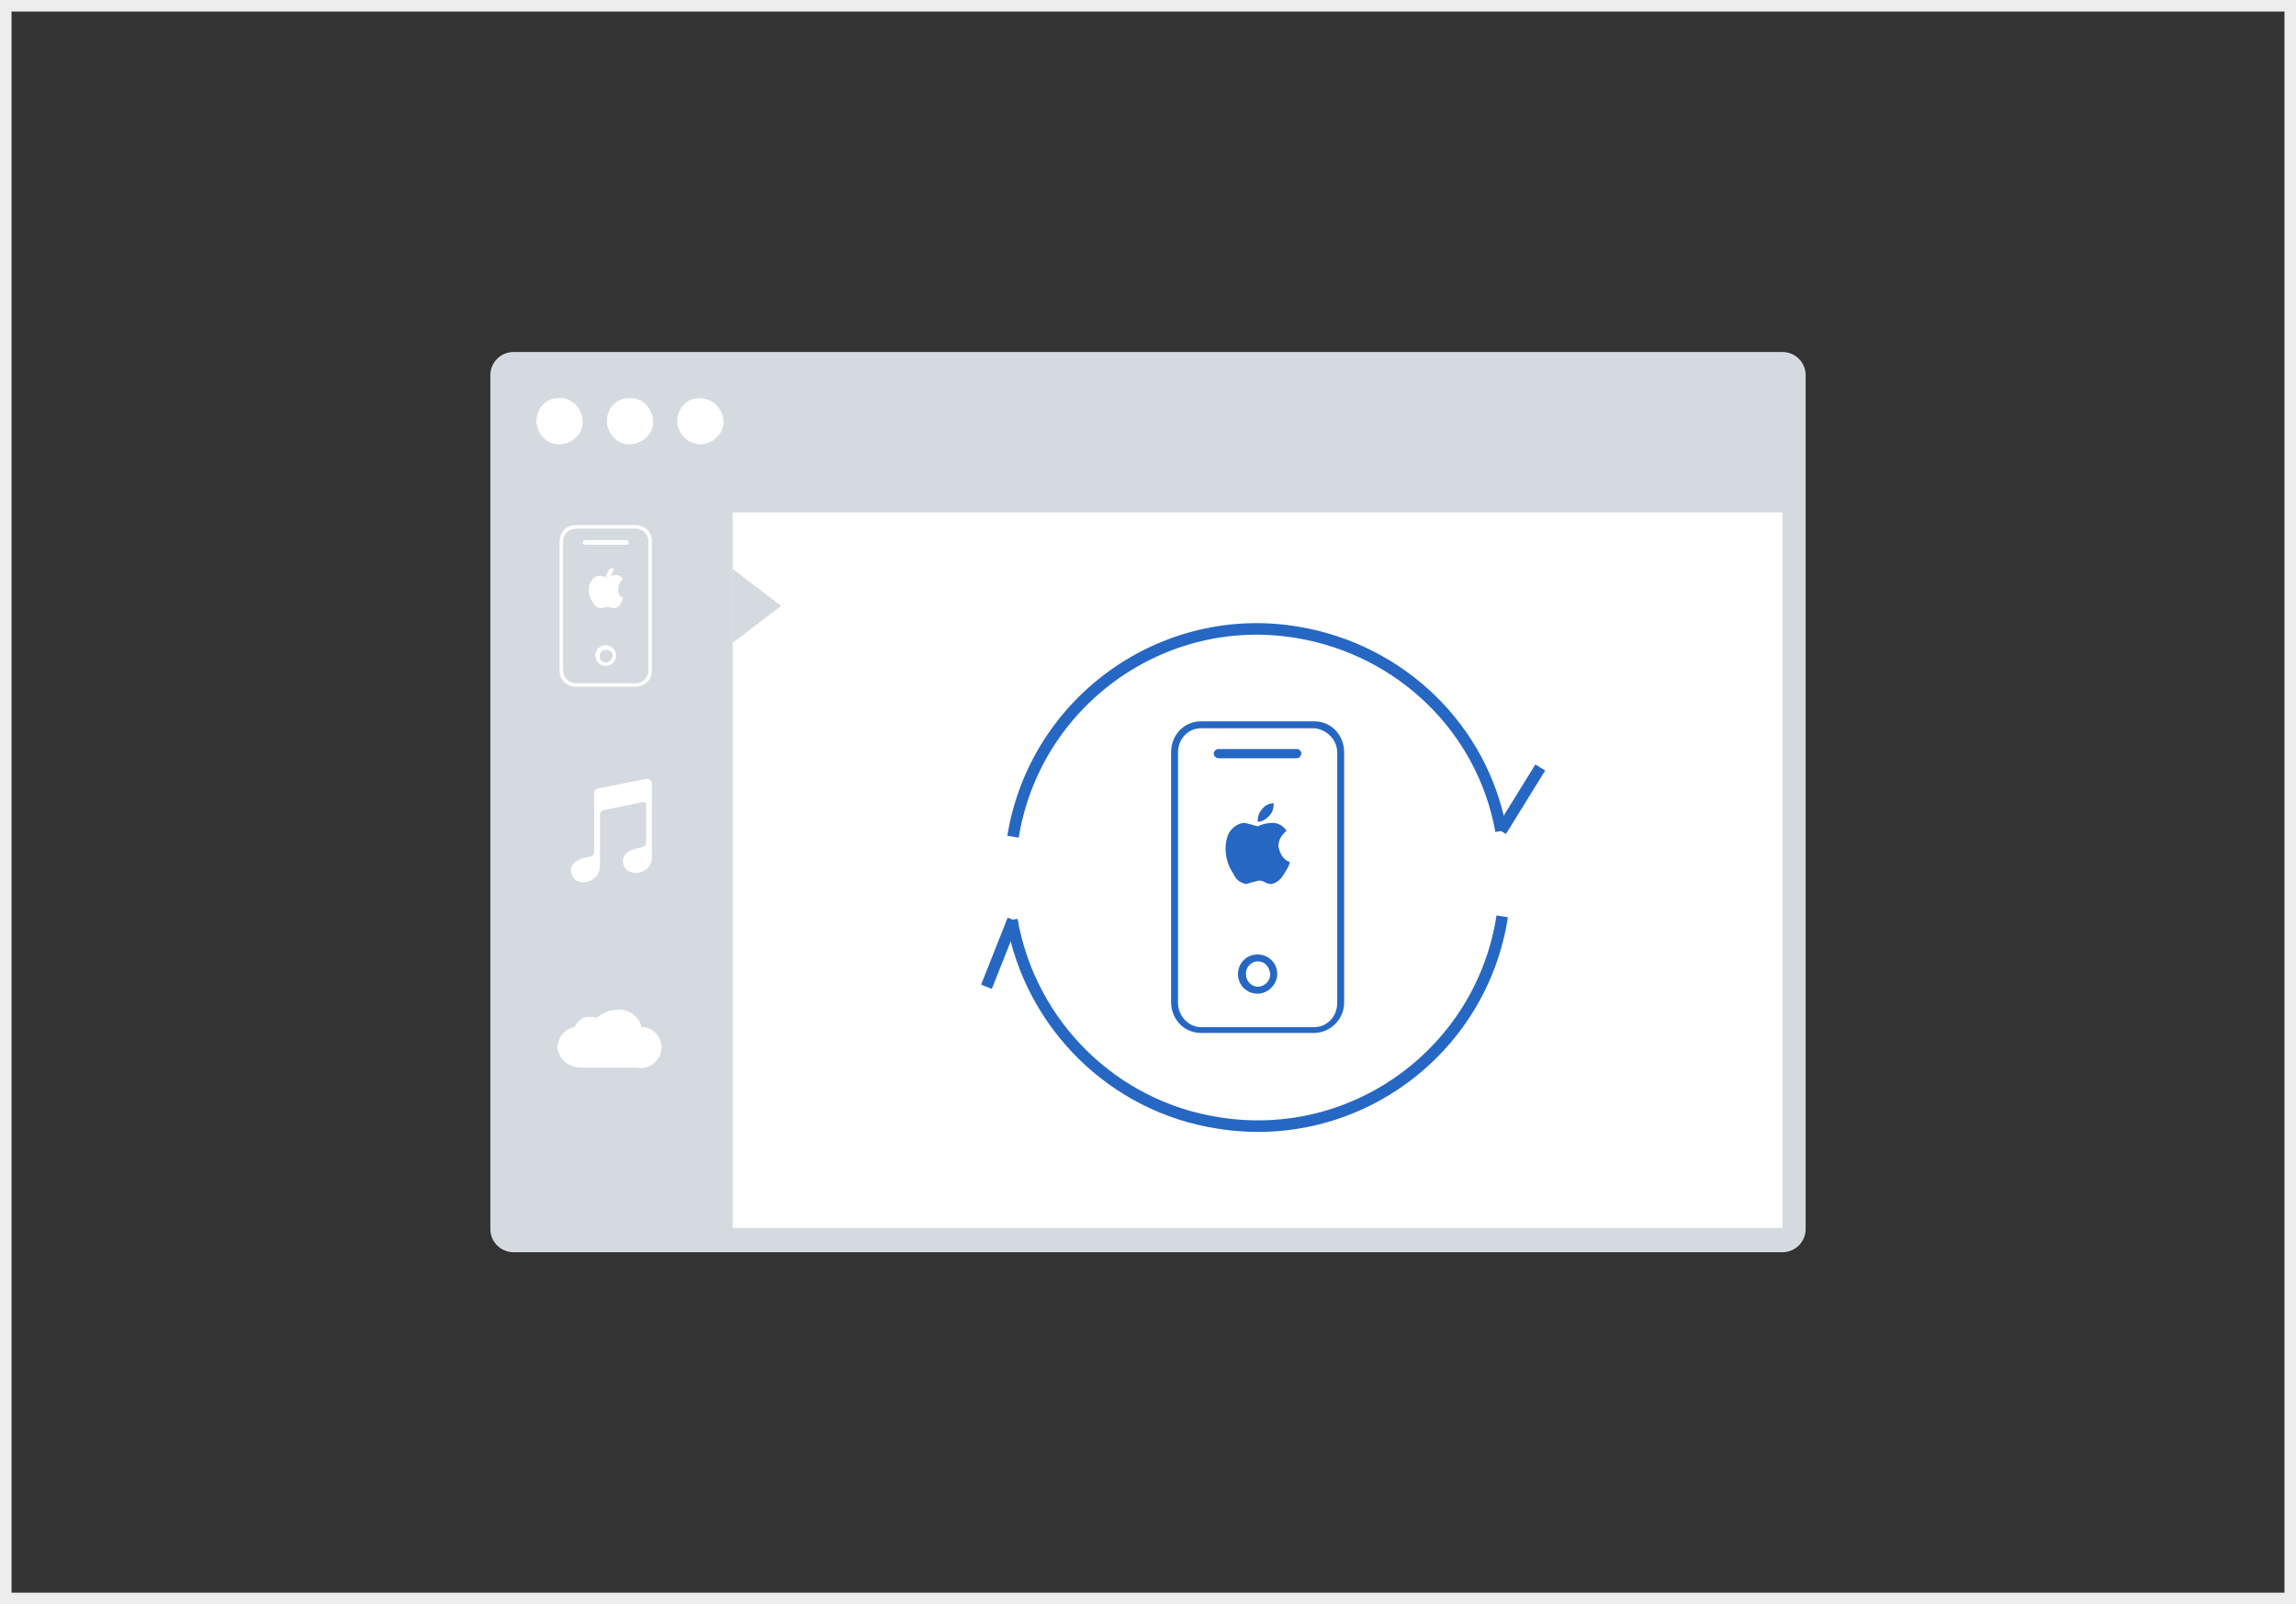
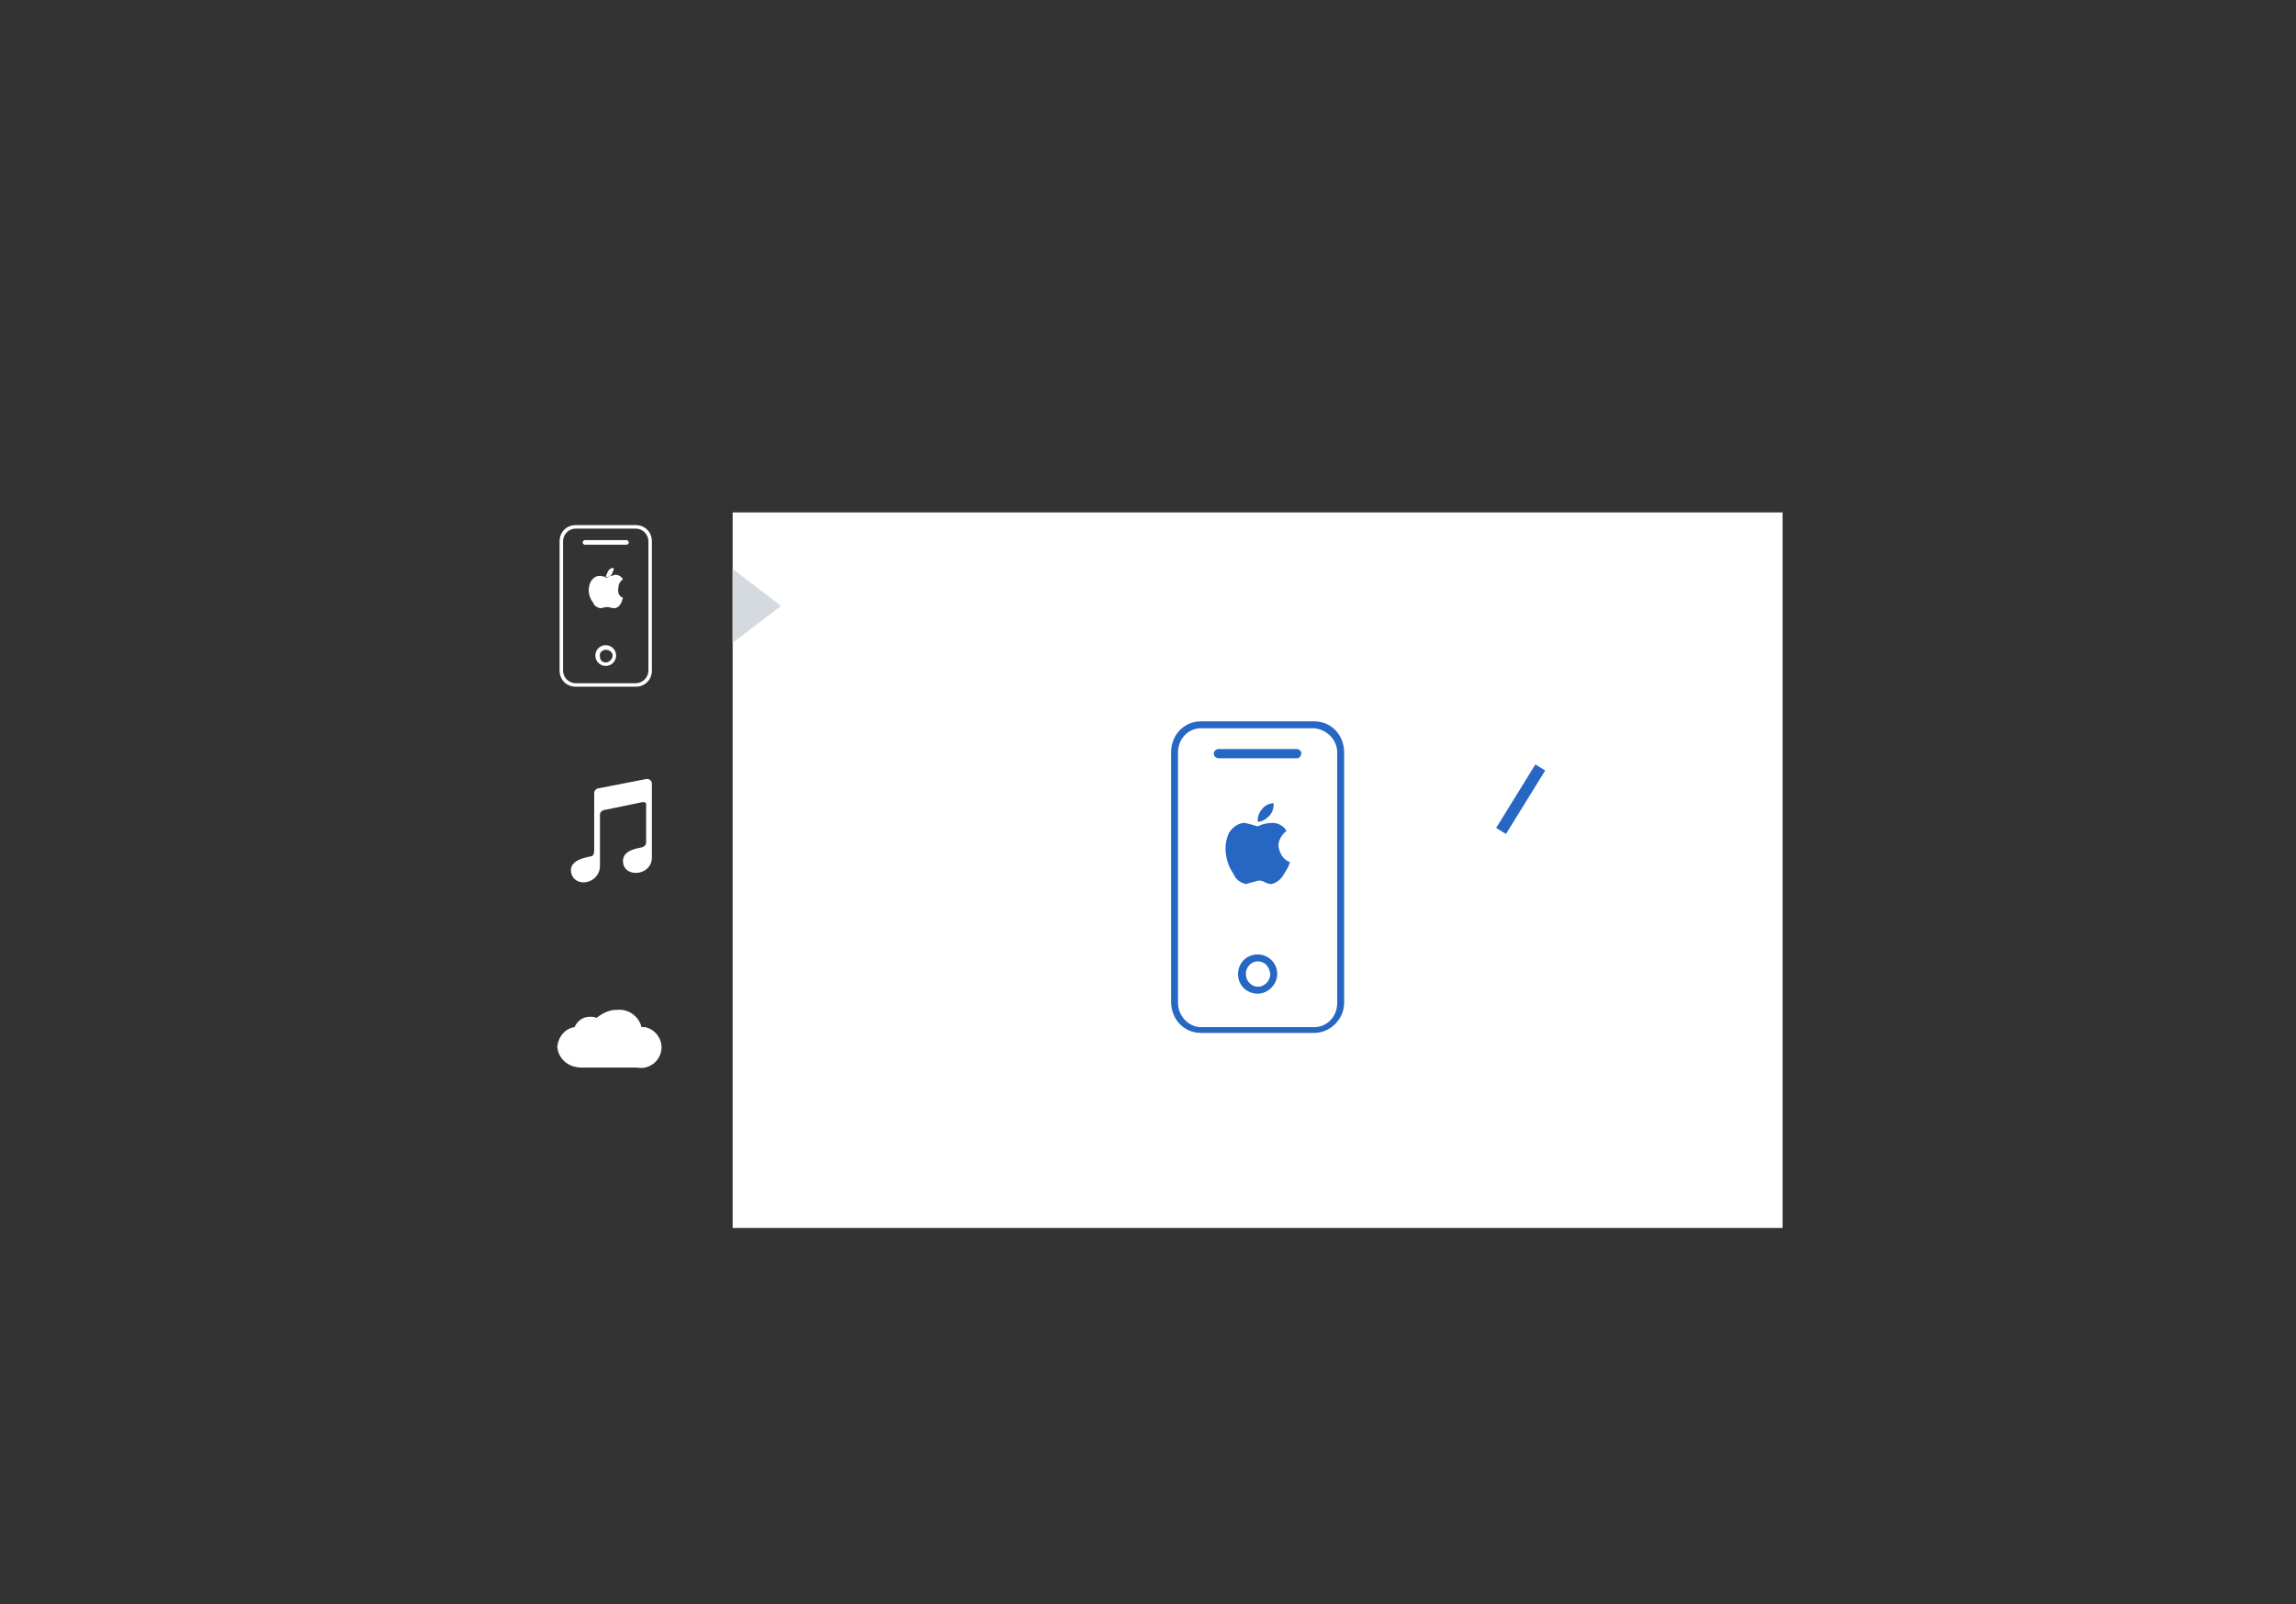
<svg xmlns="http://www.w3.org/2000/svg" version="1.1" id="we" x="0px" y="0px" viewBox="0 0 199 139" style="enable-background:new 0 0 199 139;" xml:space="preserve">
  <rect x="0" y="0" width="199" height="139" fill="#333333" stroke="none" />
  <style type="text/css">
	.st0{fill:none;stroke:#EDEDED;}
	.st1{fill:#D5DAE0;}
	.st2{fill-rule:evenodd;clip-rule:evenodd;fill:#FFFFFF;}
	.st3{fill-rule:evenodd;clip-rule:evenodd;fill:#D5DAE0;}
	.st4{fill:none;stroke:#2667C3;}
	.st5{fill-rule:evenodd;clip-rule:evenodd;fill:#2667C3;}
</style>
-   <rect id="底" x="0.5" y="0.5" class="st0" width="198" height="138" />
-   <path id="di" class="st1" d="M44.5,30.5h110c1.1,0,2,0.9,2,2v74c0,1.1-0.9,2-2,2h-110c-1.1,0-2-0.9-2-2v-74  C42.5,31.4,43.4,30.5,44.5,30.5z" />
  <path id="baidi" class="st2" d="M63.5,44.4h91v62h-91V44.4z" />
  <path id="sanjiao" class="st3" d="M63.5,49.3l4.2,3.2l-4.2,3.2V49.3z" />
-   <path id="xiaoyuan" class="st2" d="M48.4,34.5c1.1-0.1,2,0.8,2.1,1.9c0.1,1.1-0.8,2-1.9,2.1c-1.1,0.1-2-0.8-2.1-1.9c0,0,0-0.1,0-0.1  C46.5,35.4,47.3,34.5,48.4,34.5z M54.5,34.5c1.1-0.1,2,0.8,2.1,1.9c0.1,1.1-0.8,2-1.9,2.1c-1.1,0.1-2-0.8-2.1-1.9c0,0,0-0.1,0-0.1  C52.6,35.4,53.4,34.5,54.5,34.5z M60.6,34.5c1.1,0,2,0.8,2.1,1.9s-0.8,2-1.9,2.1c-1.1,0-2-0.8-2.1-1.9c0,0,0-0.1,0-0.1  C58.7,35.4,59.5,34.5,60.6,34.5C60.6,34.5,60.6,34.5,60.6,34.5z" />
  <path id="shouji" class="st2" d="M55.1,59.5h-5.2c-0.8,0-1.4-0.6-1.4-1.4V46.9c0-0.8,0.6-1.4,1.4-1.4h5.2c0.8,0,1.4,0.6,1.4,1.4  v11.2C56.5,58.9,55.9,59.5,55.1,59.5 M49.9,45.8c-0.6,0-1.1,0.5-1.1,1.1c0,0,0,0,0,0v11.2c0,0.6,0.5,1.1,1.1,1.1c0,0,0,0,0,0h5.2  c0.6,0,1.1-0.5,1.1-1.1V46.9c0-0.6-0.5-1.1-1.1-1.1L49.9,45.8L49.9,45.8z M54.3,47.2h-3.6c-0.1,0-0.2-0.1-0.2-0.2  c0-0.1,0.1-0.2,0.2-0.2h3.6c0.1,0,0.2,0.1,0.2,0.2C54.5,47.1,54.4,47.2,54.3,47.2 M52.5,57.7c-0.5,0-0.9-0.4-0.9-0.9  c0-0.5,0.4-0.9,0.9-0.9c0.5,0,0.9,0.4,0.9,0.9c0,0,0,0,0,0C53.4,57.3,53,57.7,52.5,57.7 M52.5,56.3c-0.3,0-0.6,0.3-0.5,0.6  c0,0.3,0.2,0.5,0.5,0.5c0.3,0,0.6-0.3,0.6-0.6C53.1,56.5,52.8,56.3,52.5,56.3 M54,51.8c-0.1,0.2-0.1,0.4-0.2,0.5  c-0.1,0.2-0.3,0.4-0.6,0.4c-0.2,0-0.3-0.1-0.6-0.1c-0.2,0-0.4,0.1-0.6,0.1c-0.3-0.1-0.5-0.2-0.6-0.5c-0.4-0.5-0.5-1.2-0.2-1.8  c0.2-0.3,0.4-0.5,0.8-0.5c0.2,0,0.4,0.1,0.6,0.1c0.2-0.1,0.5-0.1,0.7-0.2c0.3,0,0.5,0.1,0.7,0.4c-0.2,0.1-0.4,0.4-0.4,0.7  C53.5,51.4,53.7,51.7,54,51.8 M53,49.8c0.1-0.2,0.2-0.4,0.2-0.6c-0.2,0-0.4,0.1-0.5,0.3c-0.1,0.2-0.2,0.4-0.2,0.6  C52.7,50,52.9,49.9,53,49.8" />
  <path id="iTunes" class="st2" d="M51.2,74.2c-0.4,0.1-1.9,0.3-1.7,1.4c0.3,1.4,2.5,1,2.5-0.6c0-1.1,0-4.4,0-4.4  c0-0.2,0.1-0.3,0.3-0.4l3.4-0.7c0.1,0,0.2,0,0.3,0.1c0,0,0,0.1,0,0.1V73c0,0.2-0.1,0.3-0.3,0.4c-0.3,0.1-1.8,0.2-1.7,1.3  c0.1,1.4,2.5,1.2,2.5-0.4v-6.4c0-0.2-0.1-0.3-0.3-0.4c-0.1,0-0.1,0-0.2,0l-4.1,0.8c-0.2,0-0.4,0.2-0.4,0.4v5  C51.5,74,51.4,74.2,51.2,74.2z" />
  <path id="iCloud" class="st2" d="M55.6,89c-0.2-0.9-1.1-1.6-2.1-1.5h-0.1c-0.6,0-1.2,0.3-1.7,0.7c-0.2-0.1-0.4-0.1-0.5-0.1h-0.1  c-0.6,0-1.1,0.4-1.3,0.9c-0.8,0.1-1.4,0.8-1.5,1.7c0.1,1.1,1,1.8,2.1,1.8h4.8c0.9,0.2,1.9-0.4,2.1-1.4c0.2-0.9-0.4-1.9-1.4-2.1  C55.9,89,55.8,89,55.6,89z" />
-   <path id="huifu" class="st4" d="M87.8,72.5c1.9-11.7,13-19.7,24.7-17.7c8.9,1.5,16,8.3,17.6,17.2 M130.2,79.4  c-1.8,11.7-12.8,19.8-24.6,17.9c-9.1-1.4-16.3-8.5-17.9-17.6" />
  <path id="xian" class="st4" d="M133.5,66.5l-3.4,5.5" />
-   <path id="xian-2" class="st4" d="M87.8,79.7l-2.3,5.8" />
  <path id="手机_2" class="st5" d="M113.9,89.5h-9.8c-1.5,0-2.6-1.2-2.6-2.7V65.2c0-1.5,1.1-2.7,2.6-2.7h9.8c1.5,0,2.6,1.2,2.6,2.7  v21.7C116.5,88.3,115.3,89.5,113.9,89.5 M104.1,63.1c-1.1,0-2,0.9-2,2.1v21.7c0,1.1,0.9,2.1,2,2.1h9.8c1.1,0,2-0.9,2-2.1V65.2  c0-1.1-0.9-2-2-2.1L104.1,63.1L104.1,63.1z M112.4,65.7h-6.8c-0.2,0-0.4-0.2-0.4-0.4c0-0.2,0.2-0.4,0.4-0.4h6.8  c0.2,0,0.4,0.2,0.4,0.4c0,0,0,0,0,0C112.7,65.6,112.6,65.7,112.4,65.7 M109,86.1c-0.9,0-1.7-0.7-1.7-1.7c0-0.9,0.7-1.7,1.7-1.7  c0.9,0,1.7,0.7,1.7,1.7c0,0,0,0,0,0C110.7,85.3,109.9,86.1,109,86.1C109,86.1,109,86.1,109,86.1 M109,83.3c-0.6,0-1.1,0.6-1,1.2  c0,0.5,0.5,1,1,1c0.6,0,1.1-0.5,1.1-1.1C110,83.7,109.6,83.3,109,83.3 M111.8,74.7c-0.1,0.4-0.3,0.7-0.5,1c-0.2,0.4-0.6,0.8-1.1,0.9  c-0.5,0-0.6-0.3-1.1-0.3c-0.4,0.1-0.8,0.2-1.1,0.3c-0.5-0.1-0.9-0.4-1.1-0.9c-0.7-1-0.9-2.4-0.4-3.5c0.3-0.5,0.8-0.9,1.4-0.9  c0.4,0.1,0.8,0.2,1.1,0.3c0.4-0.2,0.9-0.3,1.3-0.3c0.5,0,1,0.3,1.2,0.7c-0.4,0.3-0.7,0.8-0.7,1.3C110.9,73.9,111.2,74.5,111.8,74.7   M110,70.7c0.3-0.3,0.4-0.7,0.4-1.1c-0.4,0-0.8,0.2-1,0.5c-0.3,0.3-0.4,0.7-0.4,1.1C109.4,71.2,109.7,71,110,70.7" />
</svg>